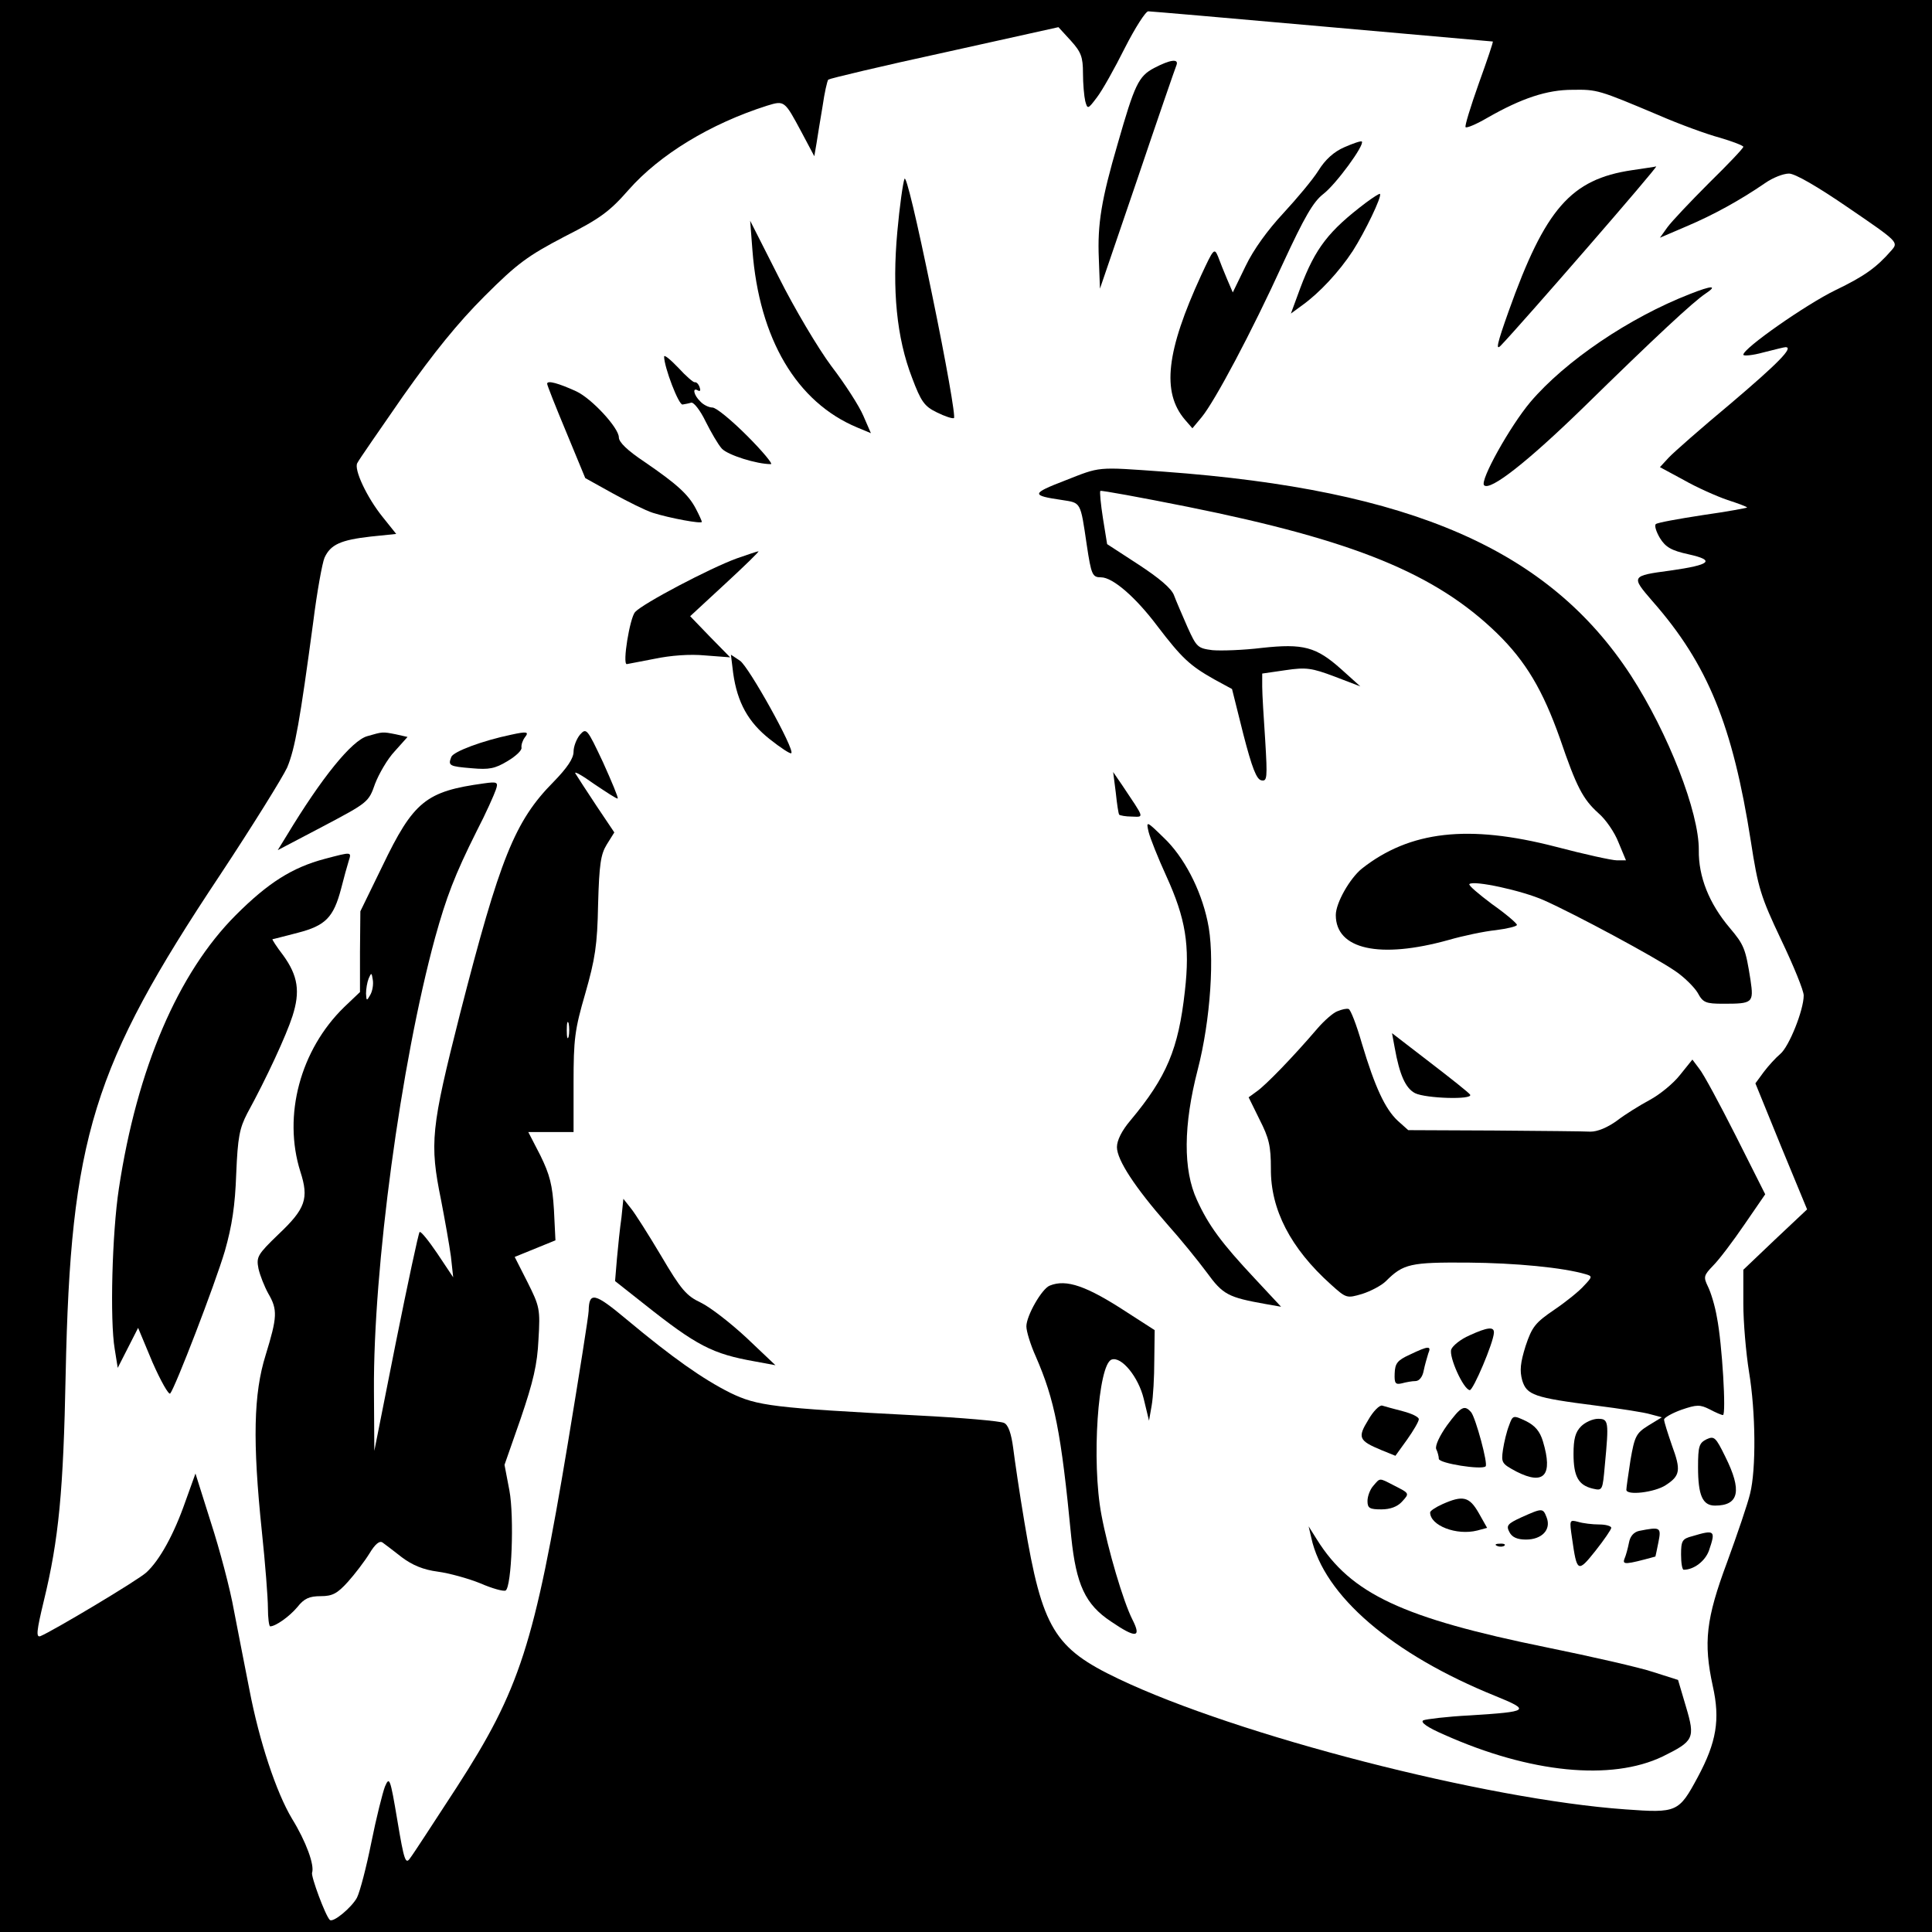
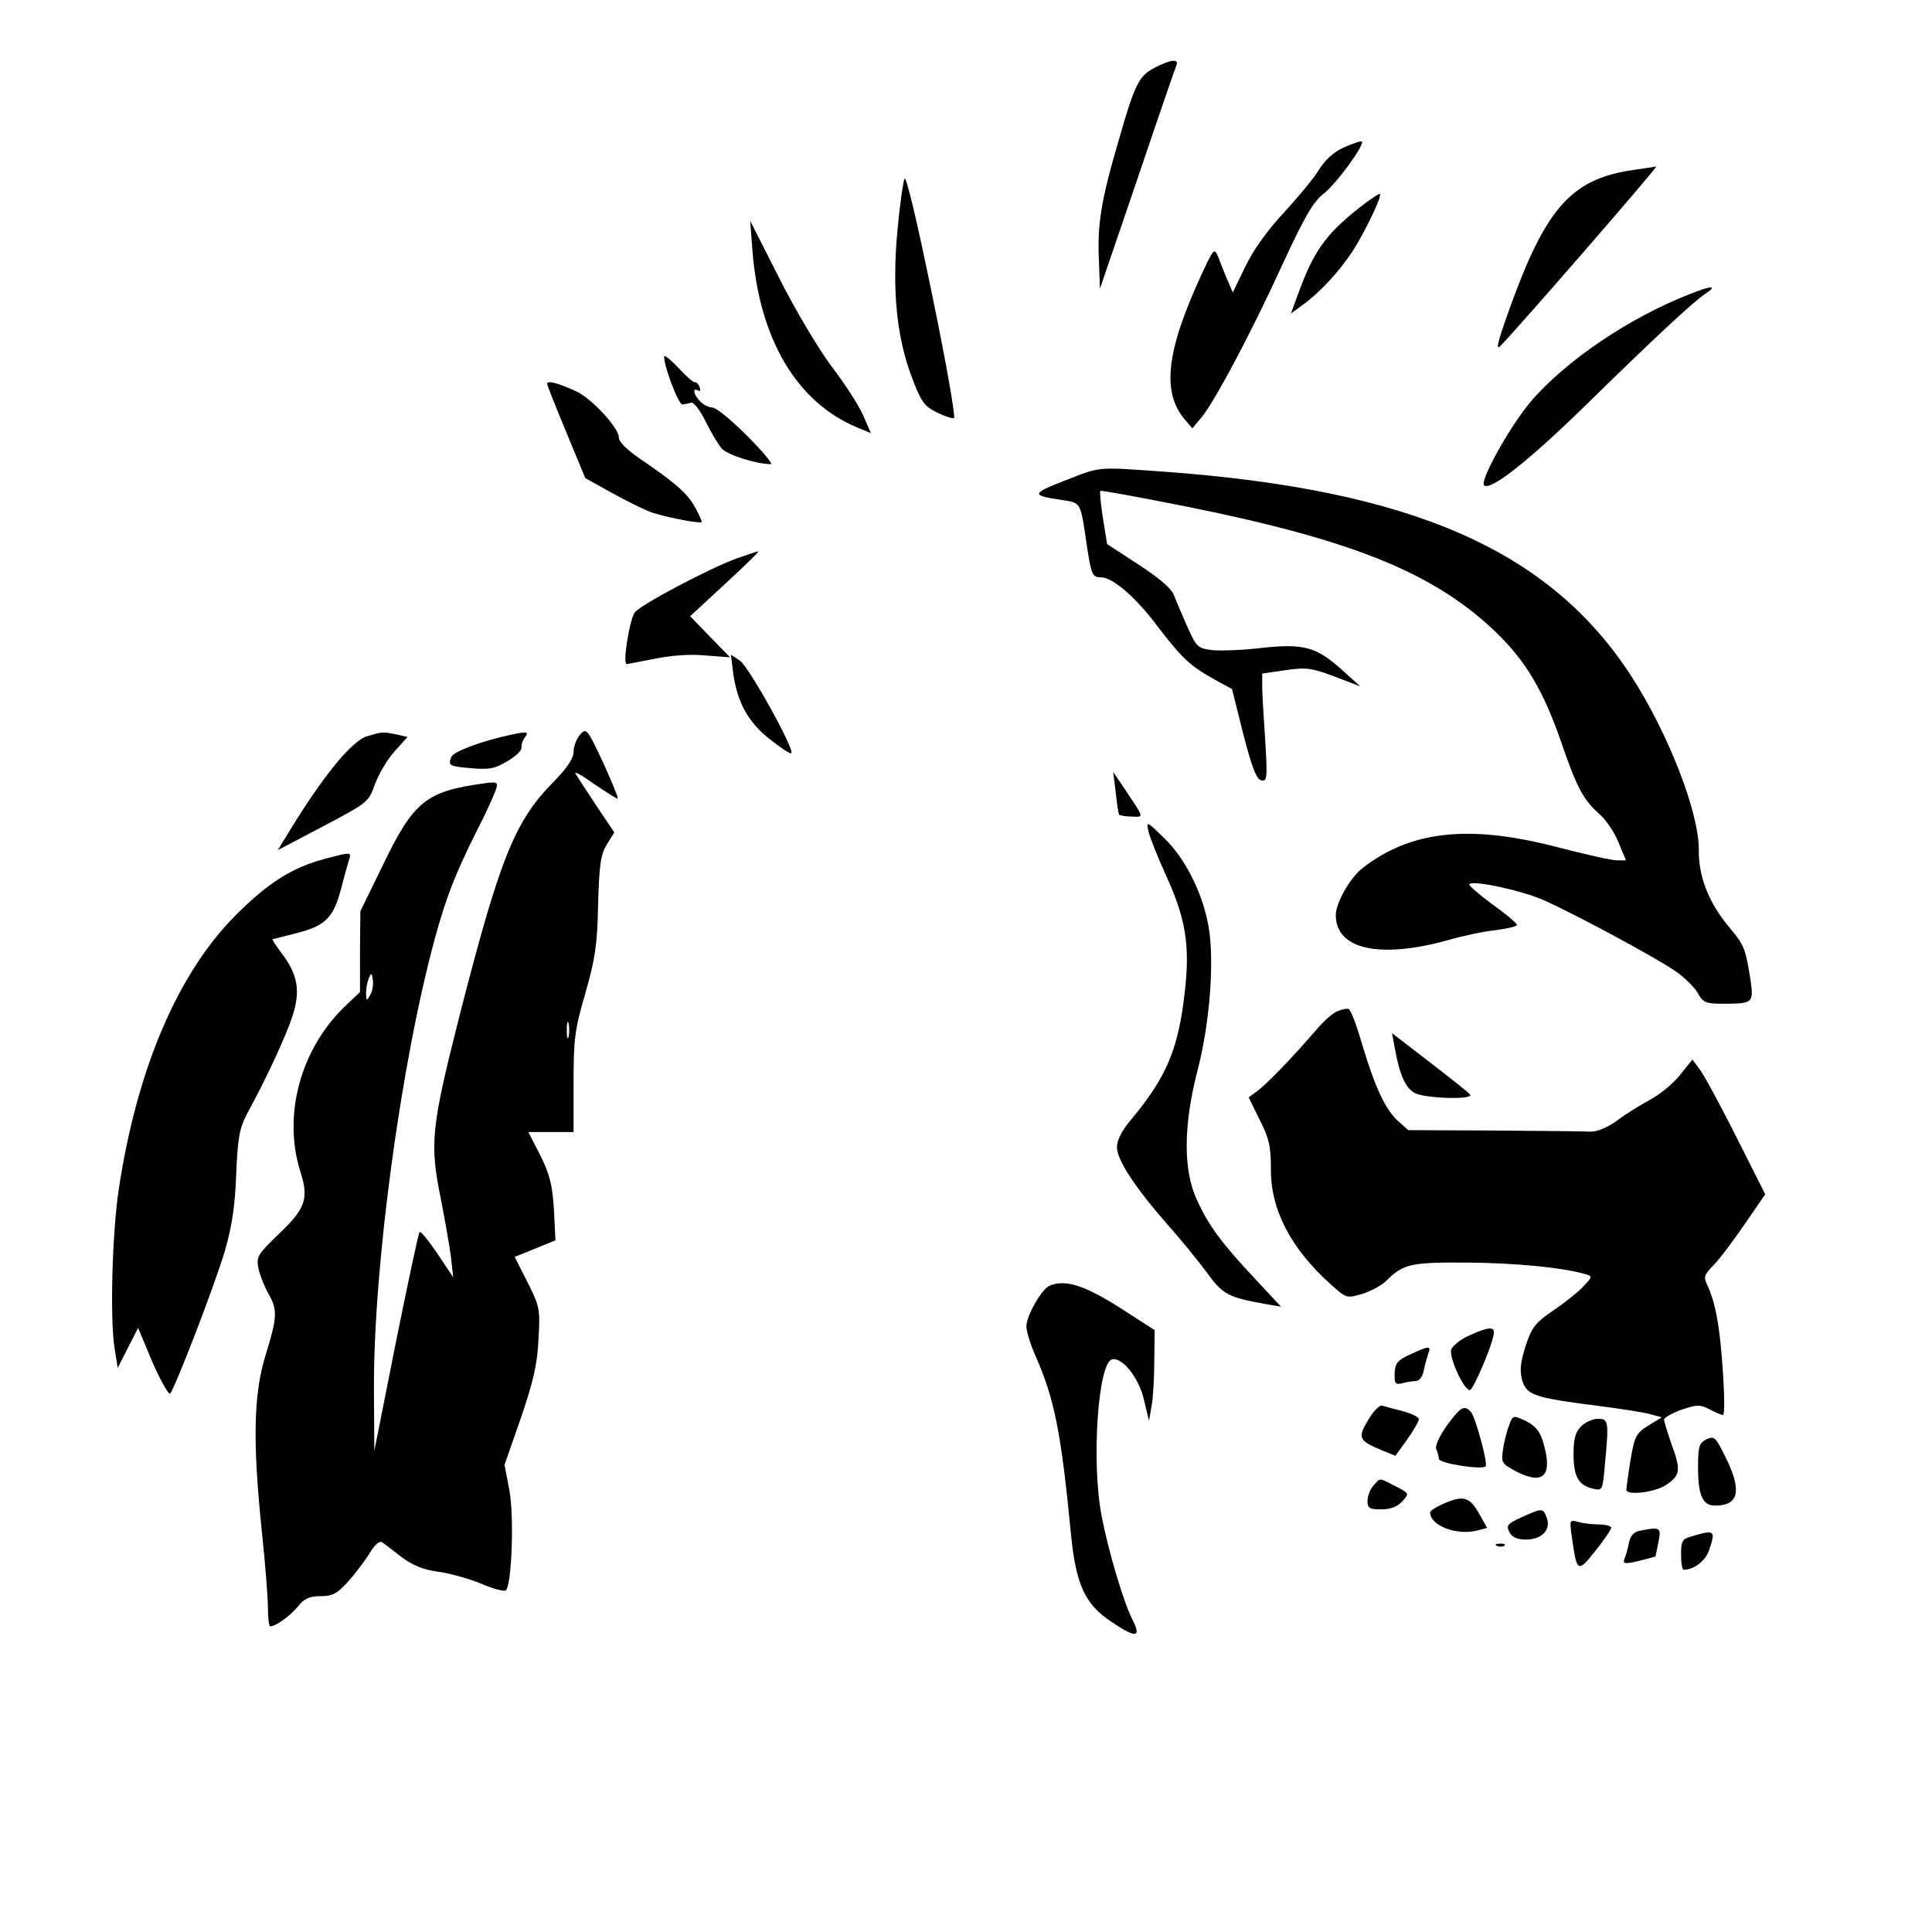
<svg xmlns="http://www.w3.org/2000/svg" version="1.0" width="512pt" height="512pt" viewBox="0 0 512 512" preserveAspectRatio="xMidYMid meet">
  <g transform="translate(0,512) scale(0.1,-0.1)" fill="#000000" stroke="none">
-     <path d="M0 2560 l0 -2560 2560 0 2560 0 0 2560 0 2560 -2560 0 -2560 0 0 -2560z m3504 2490 c247 -22 451 -40 452 -40 2 0 -15 -50 -37 -111 -22 -62 -38 -114 -35 -116 3 -3 29 8 58 25 91 52 158 74 225 74 66 1 69 0 228 -67 55 -24 129 -51 163 -60 34 -10 62 -21 62 -24 0 -4 -41 -47 -91 -96 -50 -50 -99 -102 -110 -117 l-20 -28 70 30 c71 30 142 69 209 115 20 14 48 25 63 25 16 0 75 -34 158 -91 132 -90 132 -91 114 -112 -40 -46 -72 -69 -149 -106 -78 -38 -244 -154 -244 -171 0 -4 24 -2 53 6 28 7 55 14 59 14 22 0 -19 -42 -145 -149 -78 -65 -152 -130 -165 -144 l-23 -25 63 -34 c35 -20 87 -43 116 -53 28 -9 52 -18 52 -20 0 -1 -53 -11 -117 -20 -65 -10 -121 -20 -125 -24 -4 -4 1 -20 11 -37 15 -24 30 -33 76 -43 72 -16 58 -28 -48 -43 -105 -14 -105 -15 -48 -81 147 -167 213 -330 261 -637 19 -123 26 -146 80 -260 33 -69 60 -135 60 -148 0 -39 -39 -136 -62 -155 -12 -10 -32 -32 -44 -48 l-22 -30 68 -167 69 -167 -85 -80 -84 -80 0 -90 c0 -49 7 -130 15 -180 18 -108 19 -259 3 -323 -6 -26 -34 -108 -61 -182 -56 -150 -63 -213 -38 -328 20 -89 10 -149 -40 -242 -50 -93 -55 -95 -192 -85 -368 26 -1029 196 -1343 346 -170 81 -202 133 -249 414 -13 77 -26 166 -30 198 -5 38 -13 61 -24 66 -9 5 -113 14 -231 20 -382 20 -423 25 -495 60 -72 36 -153 93 -274 194 -85 71 -100 75 -101 23 0 -11 -25 -169 -55 -350 -89 -535 -127 -653 -295 -913 -60 -92 -115 -177 -123 -187 -12 -18 -16 -8 -34 100 -19 113 -21 117 -33 89 -6 -16 -23 -83 -36 -148 -13 -65 -30 -130 -38 -146 -14 -26 -63 -67 -72 -59 -12 12 -50 115 -47 125 7 20 -16 83 -53 143 -42 70 -87 206 -113 342 -12 60 -30 154 -41 210 -10 57 -38 162 -61 233 l-41 130 -27 -75 c-30 -86 -68 -155 -103 -187 -21 -20 -249 -156 -281 -169 -12 -4 -10 14 9 93 40 164 52 293 58 601 13 627 71 815 409 1323 86 130 166 259 178 285 21 50 34 125 69 385 10 80 24 157 30 171 16 35 43 47 122 56 l68 7 -36 45 c-42 52 -77 127 -67 143 3 7 58 86 121 177 82 116 145 194 216 265 88 88 115 107 212 158 95 48 120 67 170 124 82 93 216 175 367 223 46 14 46 14 91 -70 l34 -64 6 35 c3 19 10 63 16 98 5 35 12 66 15 70 4 3 142 36 308 72 l302 67 33 -36 c27 -30 32 -43 32 -86 0 -28 3 -61 6 -74 6 -22 7 -22 31 10 14 18 47 77 74 131 27 53 55 97 62 97 6 0 214 -18 461 -40z" />
    <path d="M3059 4940 c-42 -22 -52 -44 -97 -201 -43 -147 -54 -213 -50 -304 l3 -80 99 290 c54 160 101 296 104 303 6 17 -17 14 -59 -8z" />
    <path d="M3563 4730 c-28 -12 -51 -33 -69 -62 -15 -24 -57 -74 -93 -113 -41 -44 -79 -96 -100 -140 l-34 -70 -15 35 c-8 19 -19 46 -24 60 -10 24 -12 21 -45 -50 -92 -200 -105 -309 -43 -382 l20 -23 25 30 c35 43 131 223 215 407 57 123 80 163 107 184 33 25 110 130 102 139 -3 2 -23 -5 -46 -15z" />
    <path d="M4325 4669 c-162 -24 -230 -102 -327 -374 -31 -87 -35 -106 -20 -90 53 55 419 476 411 474 -2 -1 -31 -5 -64 -10z" />
    <path d="M2397 4646 c-4 -10 -13 -73 -19 -140 -14 -154 -2 -281 39 -387 24 -64 33 -76 66 -92 20 -10 41 -17 45 -15 5 2 -21 149 -58 328 -41 200 -69 317 -73 306z" />
    <path d="M3620 4583 c-99 -75 -134 -120 -174 -226 l-25 -68 30 22 c46 33 98 89 134 144 32 50 78 145 72 151 -1 2 -18 -9 -37 -23z" />
    <path d="M1994 4457 c18 -235 117 -403 278 -470 l36 -15 -20 46 c-11 26 -49 85 -85 132 -35 47 -98 153 -139 235 l-76 150 6 -78z" />
    <path d="M4479 4341 c-162 -63 -331 -178 -423 -286 -54 -64 -135 -209 -123 -221 16 -16 116 63 262 205 194 190 292 281 325 303 33 22 17 22 -41 -1z" />
    <path d="M1760 4175 c0 -28 39 -130 49 -127 6 1 17 3 23 5 7 1 24 -21 38 -50 14 -28 33 -61 43 -72 16 -17 92 -41 130 -41 6 0 -22 34 -63 75 -41 41 -82 75 -92 75 -9 0 -24 7 -32 16 -18 17 -22 39 -6 29 6 -3 7 1 4 9 -3 9 -9 14 -13 13 -3 -1 -23 16 -43 38 -21 22 -38 36 -38 30z" />
    <path d="M1450 4103 c0 -4 23 -62 51 -129 l50 -121 72 -40 c40 -22 88 -46 107 -52 44 -14 130 -30 130 -24 0 2 -7 18 -16 35 -20 38 -50 65 -136 124 -45 30 -68 52 -68 65 0 25 -72 103 -113 122 -46 21 -77 30 -77 20z" />
    <path d="M2821 3846 c-88 -34 -89 -39 -7 -51 51 -8 49 -3 66 -119 12 -80 15 -86 38 -86 31 0 92 -53 149 -129 65 -85 86 -105 152 -142 l46 -25 30 -120 c23 -89 35 -120 48 -122 15 -3 16 6 10 105 -4 59 -8 124 -8 143 l0 35 62 9 c54 8 69 6 130 -17 l68 -26 -50 45 c-67 60 -101 69 -211 57 -49 -6 -108 -8 -131 -6 -39 5 -42 8 -66 61 -14 32 -30 69 -36 85 -7 18 -39 45 -94 81 l-83 54 -11 68 c-6 38 -9 71 -7 73 2 2 106 -17 231 -42 442 -89 657 -177 820 -335 77 -75 122 -152 167 -279 44 -129 61 -161 102 -198 19 -16 43 -51 53 -77 l20 -48 -24 0 c-13 0 -86 16 -162 36 -232 60 -387 42 -514 -58 -32 -26 -69 -91 -69 -123 0 -91 116 -117 299 -66 38 11 95 23 125 26 31 4 56 10 56 14 0 4 -29 29 -66 55 -36 27 -63 50 -60 53 10 11 140 -17 198 -43 85 -38 293 -150 347 -187 24 -16 51 -43 60 -58 14 -26 21 -29 68 -29 78 0 81 2 72 63 -13 83 -17 93 -55 138 -55 65 -83 136 -82 206 1 100 -81 310 -180 463 -217 333 -581 492 -1237 540 -182 13 -167 14 -264 -24z" />
    <path d="M1952 3640 c-71 -26 -248 -119 -269 -142 -14 -16 -34 -138 -22 -138 2 0 35 7 73 14 43 9 94 13 135 9 l66 -5 -53 54 -53 55 93 86 c51 47 91 86 88 86 -3 0 -29 -9 -58 -19z" />
    <path d="M1943 3336 c11 -78 40 -130 97 -175 29 -23 55 -40 57 -37 10 9 -113 230 -136 245 l-24 16 6 -49z" />
    <path d="M1537 3173 c-9 -11 -17 -31 -17 -45 0 -18 -17 -43 -53 -80 -103 -104 -142 -202 -248 -615 -77 -304 -81 -342 -50 -494 10 -52 22 -119 26 -149 l6 -55 -42 63 c-23 34 -44 60 -47 57 -3 -3 -31 -134 -63 -293 l-57 -287 -1 160 c-2 323 71 866 162 1200 30 108 52 166 110 282 25 48 47 98 51 110 7 20 4 22 -31 17 -154 -21 -187 -47 -270 -220 l-58 -119 -1 -107 0 -107 -42 -40 c-116 -113 -163 -287 -116 -436 23 -71 14 -98 -58 -166 -56 -54 -59 -60 -53 -91 4 -18 16 -48 26 -66 25 -43 24 -62 -7 -163 -32 -102 -35 -228 -10 -468 9 -85 16 -176 16 -202 0 -27 3 -49 6 -49 14 0 50 25 72 51 18 23 32 29 62 29 31 0 44 7 72 38 18 20 44 54 57 75 15 25 27 35 35 29 6 -4 29 -22 51 -39 28 -21 57 -33 95 -38 30 -4 81 -18 113 -31 32 -14 62 -22 67 -19 16 10 23 195 10 265 l-13 68 43 123 c33 97 44 143 47 209 5 81 3 88 -29 152 l-34 67 54 22 54 22 -4 81 c-4 66 -11 93 -36 144 l-32 62 60 0 60 0 0 130 c0 116 3 141 31 237 26 91 32 128 34 236 3 107 7 133 23 159 l20 32 -47 70 c-26 39 -51 78 -56 86 -5 8 18 -5 50 -28 33 -22 60 -40 62 -38 2 2 -16 45 -39 96 -42 89 -44 92 -61 73z m-556 -690 c-9 -16 -10 -16 -11 4 0 12 3 30 7 40 7 16 8 16 11 -4 2 -12 -1 -30 -7 -40z m526 -110 c-3 -10 -5 -2 -5 17 0 19 2 27 5 18 2 -10 2 -26 0 -35z" />
    <path d="M973 3169 c-41 -12 -120 -109 -213 -263 l-24 -39 120 63 c119 63 121 64 138 113 10 26 33 66 52 86 l34 38 -31 7 c-36 7 -34 7 -76 -5z" />
    <path d="M1355 3173 c-77 -16 -154 -45 -159 -59 -9 -23 -6 -25 55 -30 45 -4 61 -1 94 19 22 13 39 29 37 36 -1 7 3 19 9 27 12 15 5 16 -36 7z" />
    <path d="M2957 3019 c3 -29 7 -56 9 -58 2 -2 17 -5 33 -5 34 -1 35 -7 -25 83 l-24 35 7 -55z" />
    <path d="M3044 2915 c4 -16 25 -69 47 -117 51 -112 63 -183 49 -305 -17 -153 -48 -227 -144 -342 -23 -27 -36 -53 -36 -71 0 -34 48 -107 133 -204 35 -39 82 -97 105 -128 43 -59 56 -66 157 -84 l40 -7 -69 74 c-89 95 -123 141 -154 209 -37 80 -36 198 2 345 34 131 46 306 26 394 -18 85 -63 171 -116 221 -46 45 -47 45 -40 15z" />
    <path d="M861 2844 c-87 -23 -151 -64 -236 -149 -153 -153 -262 -407 -310 -725 -18 -118 -24 -349 -11 -425 l8 -50 27 53 27 53 38 -91 c22 -50 43 -87 47 -83 13 15 118 287 145 378 19 67 27 120 30 204 4 98 9 121 29 160 52 95 104 208 120 258 21 65 15 107 -25 162 -17 22 -29 41 -28 42 2 0 32 8 67 17 74 19 95 41 115 117 7 28 16 60 20 73 8 25 9 25 -63 6z" />
    <path d="M3544 2440 c-11 -4 -35 -25 -53 -46 -65 -76 -137 -150 -160 -166 l-22 -16 29 -59 c25 -49 30 -70 30 -130 -1 -108 52 -211 159 -307 41 -37 42 -37 83 -25 22 7 51 22 63 34 46 46 65 50 217 49 126 -1 252 -13 313 -31 17 -5 17 -7 -5 -30 -12 -14 -48 -43 -79 -64 -50 -34 -59 -45 -76 -96 -14 -45 -16 -65 -9 -91 12 -39 31 -46 196 -67 63 -8 128 -18 144 -23 l30 -8 -36 -22 c-32 -20 -36 -28 -47 -91 -6 -39 -11 -74 -11 -79 0 -16 75 -7 104 12 39 25 41 40 17 105 -11 32 -21 63 -21 69 0 5 21 17 46 26 41 14 49 14 75 1 15 -8 31 -15 35 -15 9 0 -2 189 -16 259 -5 30 -16 66 -24 82 -12 25 -11 29 14 55 16 16 53 65 83 109 l55 80 -78 155 c-43 85 -86 165 -97 178 l-18 24 -33 -41 c-18 -23 -54 -52 -80 -66 -26 -14 -65 -38 -87 -55 -25 -18 -51 -29 -70 -29 -16 1 -132 2 -257 3 l-226 1 -28 25 c-33 31 -60 88 -95 205 -14 49 -30 90 -35 91 -5 2 -18 -1 -30 -6z" />
    <path d="M3696 2344 c13 -73 29 -108 54 -121 28 -14 154 -18 146 -4 -3 5 -51 43 -107 86 l-100 77 7 -38z" />
-     <path d="M1647 1894 c-4 -27 -9 -76 -12 -109 l-5 -60 76 -60 c141 -112 182 -133 295 -153 l54 -10 -77 73 c-42 39 -96 81 -121 93 -38 18 -52 34 -105 124 -34 57 -70 114 -81 127 l-19 24 -5 -49z" />
    <path d="M2782 1713 c-21 -8 -62 -80 -62 -108 0 -13 11 -49 25 -80 50 -115 67 -199 94 -479 13 -125 37 -178 105 -223 66 -45 82 -44 57 5 -24 47 -65 186 -82 277 -27 142 -9 400 27 412 26 9 71 -46 85 -104 l14 -58 7 40 c4 22 7 76 7 120 l1 80 -73 47 c-107 70 -161 89 -205 71z" />
    <path d="M3894 1581 c-23 -10 -44 -27 -48 -37 -7 -19 32 -106 49 -108 9 -1 63 126 64 152 1 17 -17 15 -65 -7z" />
    <path d="M3736 1530 c-33 -15 -39 -23 -40 -50 -1 -26 2 -30 19 -26 11 3 27 6 36 6 10 0 19 11 22 28 3 15 9 35 12 45 9 21 1 21 -49 -3z" />
    <path d="M3626 1357 c-29 -47 -25 -55 35 -80 l37 -15 31 43 c17 24 31 48 31 54 0 6 -19 15 -42 21 -24 6 -48 13 -55 15 -7 2 -24 -15 -37 -38z" />
    <path d="M3835 1343 c-20 -28 -32 -54 -29 -63 4 -8 7 -20 7 -26 0 -12 114 -30 124 -20 7 6 -26 127 -38 143 -18 21 -27 16 -64 -34z" />
    <path d="M3999 1342 c-6 -15 -13 -44 -16 -64 -5 -35 -3 -37 36 -58 73 -37 97 -10 70 80 -8 27 -21 42 -45 54 -34 16 -35 16 -45 -12z" />
    <path d="M4190 1340 c-15 -15 -20 -33 -20 -73 0 -60 13 -83 51 -92 26 -6 26 -5 32 62 11 116 10 123 -18 123 -14 0 -34 -9 -45 -20z" />
    <path d="M4523 1306 c-20 -10 -23 -18 -23 -74 0 -75 12 -102 45 -102 64 0 72 40 27 130 -25 51 -29 55 -49 46z" />
    <path d="M3639 1182 c-8 -9 -15 -27 -15 -40 0 -19 6 -22 37 -22 23 0 42 7 54 20 21 23 21 22 -22 44 -39 20 -35 20 -54 -2z" />
    <path d="M3823 1134 c-18 -8 -33 -18 -33 -22 0 -35 70 -62 125 -48 l26 7 -22 39 c-25 44 -42 48 -96 24z" />
    <path d="M4032 1099 c-37 -17 -41 -22 -32 -39 7 -14 21 -20 44 -20 42 0 67 26 55 58 -10 26 -11 26 -67 1z" />
    <path d="M4166 1044 c13 -91 15 -93 62 -34 23 29 42 57 42 61 0 5 -15 9 -32 9 -18 0 -43 3 -56 7 -23 6 -23 5 -16 -43z" />
-     <path d="M3475 1045 c33 -153 214 -309 489 -420 93 -38 89 -41 -69 -51 -60 -3 -116 -10 -123 -13 -9 -5 11 -19 55 -38 228 -102 443 -123 579 -58 83 41 87 48 62 132 l-21 71 -66 21 c-36 12 -163 41 -281 65 -383 78 -520 142 -610 286 l-22 35 7 -30z" />
    <path d="M4344 1063 c-14 -3 -24 -14 -27 -31 -3 -15 -8 -34 -12 -43 -6 -16 2 -16 82 6 0 0 4 17 8 38 8 40 5 41 -51 30z" />
    <path d="M4485 1049 c-27 -7 -30 -12 -30 -49 0 -22 3 -40 7 -40 27 0 57 23 67 51 18 53 16 56 -44 38z" />
    <path d="M3968 1023 c7 -3 16 -2 19 1 4 3 -2 6 -13 5 -11 0 -14 -3 -6 -6z" />
  </g>
</svg>